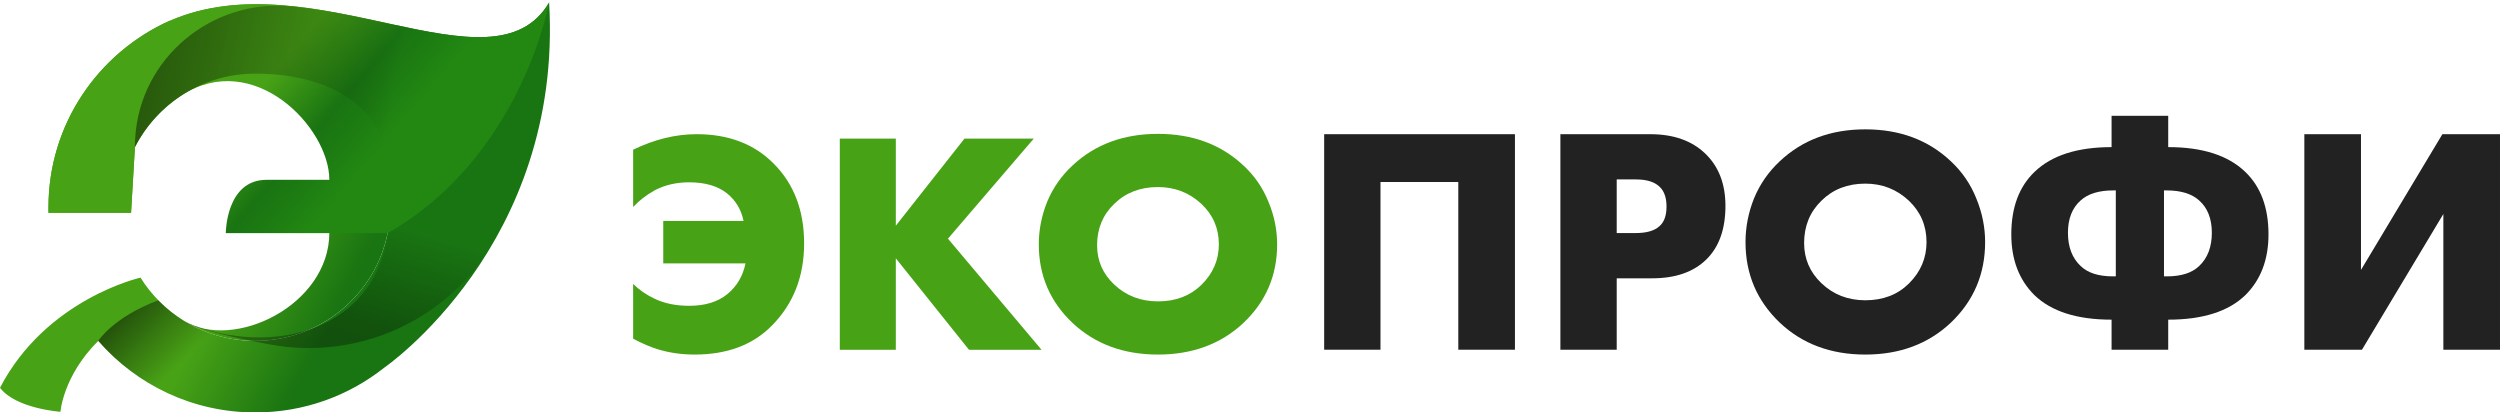
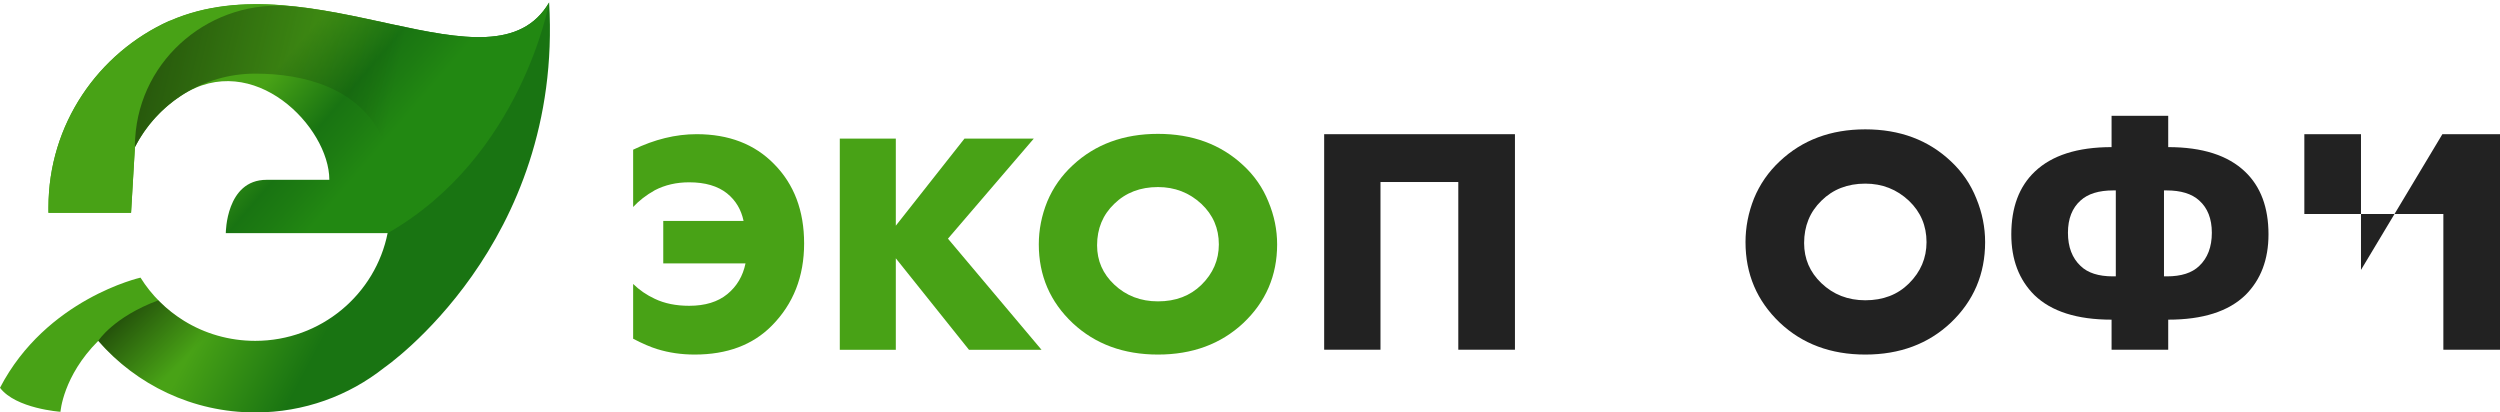
<svg xmlns="http://www.w3.org/2000/svg" width="691" height="114" viewBox="0 0 691 114" fill="none">
  <path d="M38.835 76.737C41.859 81.581 45.975 85.666 50.842 88.665C56.557 92.187 63.308 94.211 70.543 94.211C88.691 94.211 103.83 81.34 107.16 64.315C107.259 63.812 107.347 63.304 107.425 62.793C107.7 60.986 107.842 59.135 107.842 57.252C107.842 36.855 91.128 20.293 70.543 20.293C55.98 20.293 43.444 28.574 37.299 40.569L36.228 58.775C101.523 58.775 50.416 58.775 13.396 58.775C13.396 58.287 13.396 57.739 13.396 57.252C13.396 34.358 27.099 14.631 46.824 5.741H46.885C46.947 5.741 47.008 5.68 47.069 5.68C86.335 -11.369 136.293 27.113 151.778 0.687C155.71 67.664 106.183 101.64 106.183 101.64C96.413 109.373 84.061 114 70.543 114C53.214 114 37.668 106.328 27.16 94.211C17.39 103.953 16.714 113.817 16.714 113.817C16.714 113.817 4.363 112.965 0 107.181C12.781 82.582 38.835 76.737 38.835 76.737Z" fill="url(#paint0_linear)" />
-   <path d="M70.543 94.211C63.308 94.211 56.557 92.187 50.842 88.665C64.541 97.107 91.028 84.408 91.028 64.315H107.16C103.83 81.34 88.691 94.211 70.543 94.211Z" fill="url(#paint1_linear)" />
-   <path opacity="0.38" d="M107.842 57.313C107.842 47.51 103.971 38.62 97.703 31.984L112.696 7.628C130.086 11.282 144.65 12.926 151.778 0.687C153.375 28.33 145.879 50.372 136.538 66.69C124.126 88.305 99.178 99.813 74.475 95.186C53.593 91.274 51.347 89.041 51.347 89.041C75.058 99.274 107.842 91.767 107.842 57.313Z" fill="url(#paint2_linear)" />
  <path d="M36.228 58.835L37.299 40.63C40.276 34.819 44.752 29.88 50.233 26.331C70.021 13.519 91.028 35.089 91.028 49.702H73.675C62.41 49.702 62.41 64.437 62.41 64.437H107.166C144.158 43.309 151.778 0.687 151.778 0.687C136.293 27.113 86.335 -11.369 47.069 5.741C47.008 5.741 46.947 5.802 46.885 5.802H46.824C27.099 14.691 13.396 34.419 13.396 57.313V58.835H36.228Z" fill="url(#paint3_linear)" />
  <path opacity="0.56" d="M37.299 40.691C37.299 40.691 37.238 39.777 37.361 38.255C38.651 16.031 58.56 -0.531 80.866 1.783C91.62 2.818 102.25 5.436 112.02 7.507L105.757 38.255C99.268 24.148 83.794 20.354 70.543 20.354C56.041 20.354 43.444 28.635 37.299 40.691Z" fill="url(#paint4_linear)" />
  <path opacity="0.56" d="M43.751 83.008C49.528 88.914 57.209 92.933 65.811 93.968L53.89 111.504C43.383 108.337 34.165 102.249 27.16 94.211C27.16 94.211 31.339 87.635 43.751 83.008Z" fill="url(#paint5_linear)" />
  <path d="M175 93.624V78.484C176.73 80.175 178.729 81.547 180.997 82.597C183.682 83.88 186.845 84.522 190.485 84.522C194.9 84.522 198.421 83.443 201.046 81.284C203.672 79.125 205.343 76.296 206.059 72.795H183.324V61.067H205.522C204.865 57.917 203.344 55.379 200.957 53.453C198.391 51.411 194.9 50.39 190.485 50.39C186.964 50.39 183.801 51.12 180.997 52.578C178.61 53.92 176.611 55.466 175 57.217V41.376C180.907 38.517 186.755 37.087 192.543 37.087C201.434 37.087 208.565 39.83 213.935 45.314C219.484 50.915 222.259 58.238 222.259 67.281C222.259 76.441 219.276 84.026 213.309 90.036C208.058 95.345 200.957 98 192.006 98C188.366 98 184.935 97.504 181.713 96.512C179.803 95.929 177.566 94.966 175 93.624Z" fill="#48A216" />
  <path d="M247.604 38.313V62.38L266.579 38.313H285.734L262.014 65.968L287.882 96.687H267.832L247.604 71.395V96.687H232.119V38.313H247.604Z" fill="#48A216" />
  <path d="M353 67.544C353 76.179 349.867 83.443 343.602 89.336C337.396 95.112 329.549 98 320.062 98C310.574 98 302.728 95.112 296.522 89.336C290.256 83.443 287.124 76.179 287.124 67.544C287.124 63.518 287.899 59.58 289.451 55.729C291.062 51.878 293.419 48.523 296.522 45.664C302.728 39.888 310.574 37 320.062 37C329.549 37 337.396 39.888 343.602 45.664C346.705 48.523 349.032 51.878 350.583 55.729C352.194 59.58 353 63.518 353 67.544ZM320.062 51.703C315.169 51.703 311.141 53.249 307.979 56.342C304.816 59.375 303.235 63.197 303.235 67.806C303.235 72.066 304.816 75.683 307.979 78.659C311.26 81.751 315.288 83.297 320.062 83.297C324.955 83.297 328.953 81.78 332.056 78.746C335.278 75.595 336.889 71.861 336.889 67.544C336.889 63.109 335.278 59.375 332.056 56.342C328.714 53.249 324.716 51.703 320.062 51.703Z" fill="#48A216" />
  <path d="M418.731 96.66H403.074V50.309H381.567V96.66H366V37.091H418.731V96.66Z" fill="#222222" />
-   <path d="M456.667 76.923H446.859V96.66H431.291V37.091H456.127C462.546 37.091 467.615 38.877 471.334 42.449C475.054 46.022 476.913 50.844 476.913 56.917C476.913 63.348 475.144 68.29 471.604 71.743C468.065 75.196 463.086 76.923 456.667 76.923ZM446.859 49.594V64.419H452.078C455.077 64.419 457.267 63.794 458.647 62.544C459.966 61.413 460.626 59.597 460.626 57.096C460.626 54.715 460.026 52.928 458.827 51.737C457.447 50.309 455.227 49.594 452.168 49.594H446.859Z" fill="#222222" />
  <path d="M548.688 66.92C548.688 75.732 545.538 83.145 539.239 89.158C533.001 95.053 525.112 98 515.574 98C506.035 98 498.147 95.053 491.908 89.158C485.609 83.145 482.459 75.732 482.459 66.92C482.459 62.812 483.239 58.793 484.799 54.863C486.419 50.934 488.788 47.51 491.908 44.593C498.147 38.698 506.035 35.751 515.574 35.751C525.112 35.751 533.001 38.698 539.239 44.593C542.359 47.51 544.698 50.934 546.258 54.863C547.878 58.793 548.688 62.812 548.688 66.92ZM515.574 50.755C510.654 50.755 506.605 52.333 503.426 55.489C500.246 58.585 498.657 62.484 498.657 67.188C498.657 71.534 500.246 75.226 503.426 78.263C506.725 81.418 510.774 82.996 515.574 82.996C520.493 82.996 524.512 81.448 527.631 78.352C530.871 75.137 532.491 71.326 532.491 66.92C532.491 62.395 530.871 58.585 527.631 55.489C524.272 52.333 520.253 50.755 515.574 50.755Z" fill="#222222" />
  <path d="M583.638 96.66V88.355C574.1 88.355 566.991 86.092 562.312 81.567C558.053 77.34 555.923 71.743 555.923 64.777C555.923 57.334 558.083 51.559 562.402 47.451C567.141 42.926 574.22 40.663 583.638 40.663V32H599.295V40.663C608.714 40.663 615.793 42.926 620.532 47.451C624.851 51.559 627.011 57.334 627.011 64.777C627.011 71.743 624.881 77.34 620.622 81.567C615.943 86.092 608.834 88.355 599.295 88.355V96.66H583.638ZM598.126 52.631V76.387H598.936C602.895 76.387 605.864 75.434 607.844 73.529C610.184 71.326 611.353 68.26 611.353 64.33C611.353 60.46 610.184 57.483 607.844 55.399C605.804 53.553 602.805 52.631 598.846 52.631H598.126ZM584.808 52.631H584.088C580.129 52.631 577.129 53.553 575.09 55.399C572.75 57.483 571.58 60.46 571.58 64.33C571.58 68.26 572.75 71.326 575.09 73.529C577.069 75.434 580.039 76.387 583.998 76.387H584.808V52.631Z" fill="#222222" />
-   <path d="M636.919 37.091H652.577V74.601L675.073 37.091H691V96.66H675.343V59.15L652.847 96.66H636.919V37.091Z" fill="#222222" />
+   <path d="M636.919 37.091H652.577V74.601L675.073 37.091H691V96.66H675.343V59.15H636.919V37.091Z" fill="#222222" />
  <defs>
    <linearGradient id="paint0_linear" x1="81.025" y1="109.135" x2="0.445" y2="66.447" gradientUnits="userSpaceOnUse">
      <stop stop-color="#197412" />
      <stop offset="0.336" stop-color="#48A216" />
    </linearGradient>
    <linearGradient id="paint1_linear" x1="81.025" y1="109.135" x2="0.445" y2="66.447" gradientUnits="userSpaceOnUse">
      <stop stop-color="#197412" />
      <stop offset="0.336" stop-color="#48A216" />
    </linearGradient>
    <linearGradient id="paint2_linear" x1="114.243" y1="113.75" x2="144.914" y2="6.167" gradientUnits="userSpaceOnUse">
      <stop stop-opacity="0.82" />
      <stop offset="0.179" stop-opacity="0.77" />
      <stop offset="0.427" stop-opacity="0" />
    </linearGradient>
    <linearGradient id="paint3_linear" x1="87.162" y1="61.7" x2="33.01" y2="15.277" gradientUnits="userSpaceOnUse">
      <stop stop-color="#228812" />
      <stop offset="0.123" stop-color="#1D7C12" />
      <stop offset="0.232" stop-color="#197412" />
      <stop offset="0.503" stop-color="#48A216" />
    </linearGradient>
    <linearGradient id="paint4_linear" x1="107.255" y1="37.876" x2="37.278" y2="21.079" gradientUnits="userSpaceOnUse">
      <stop offset="0.018" stop-opacity="0" />
      <stop offset="0.111" stop-opacity="0.099" />
      <stop offset="0.414" stop-opacity="0.33" />
      <stop offset="1" stop-opacity="0.84" />
    </linearGradient>
    <linearGradient id="paint5_linear" x1="58.944" y1="106.503" x2="36.872" y2="84.228" gradientUnits="userSpaceOnUse">
      <stop offset="0.341" stop-opacity="0" />
      <stop offset="0.933" stop-opacity="0.78" />
      <stop offset="1" stop-opacity="0.88" />
    </linearGradient>
  </defs>
</svg>